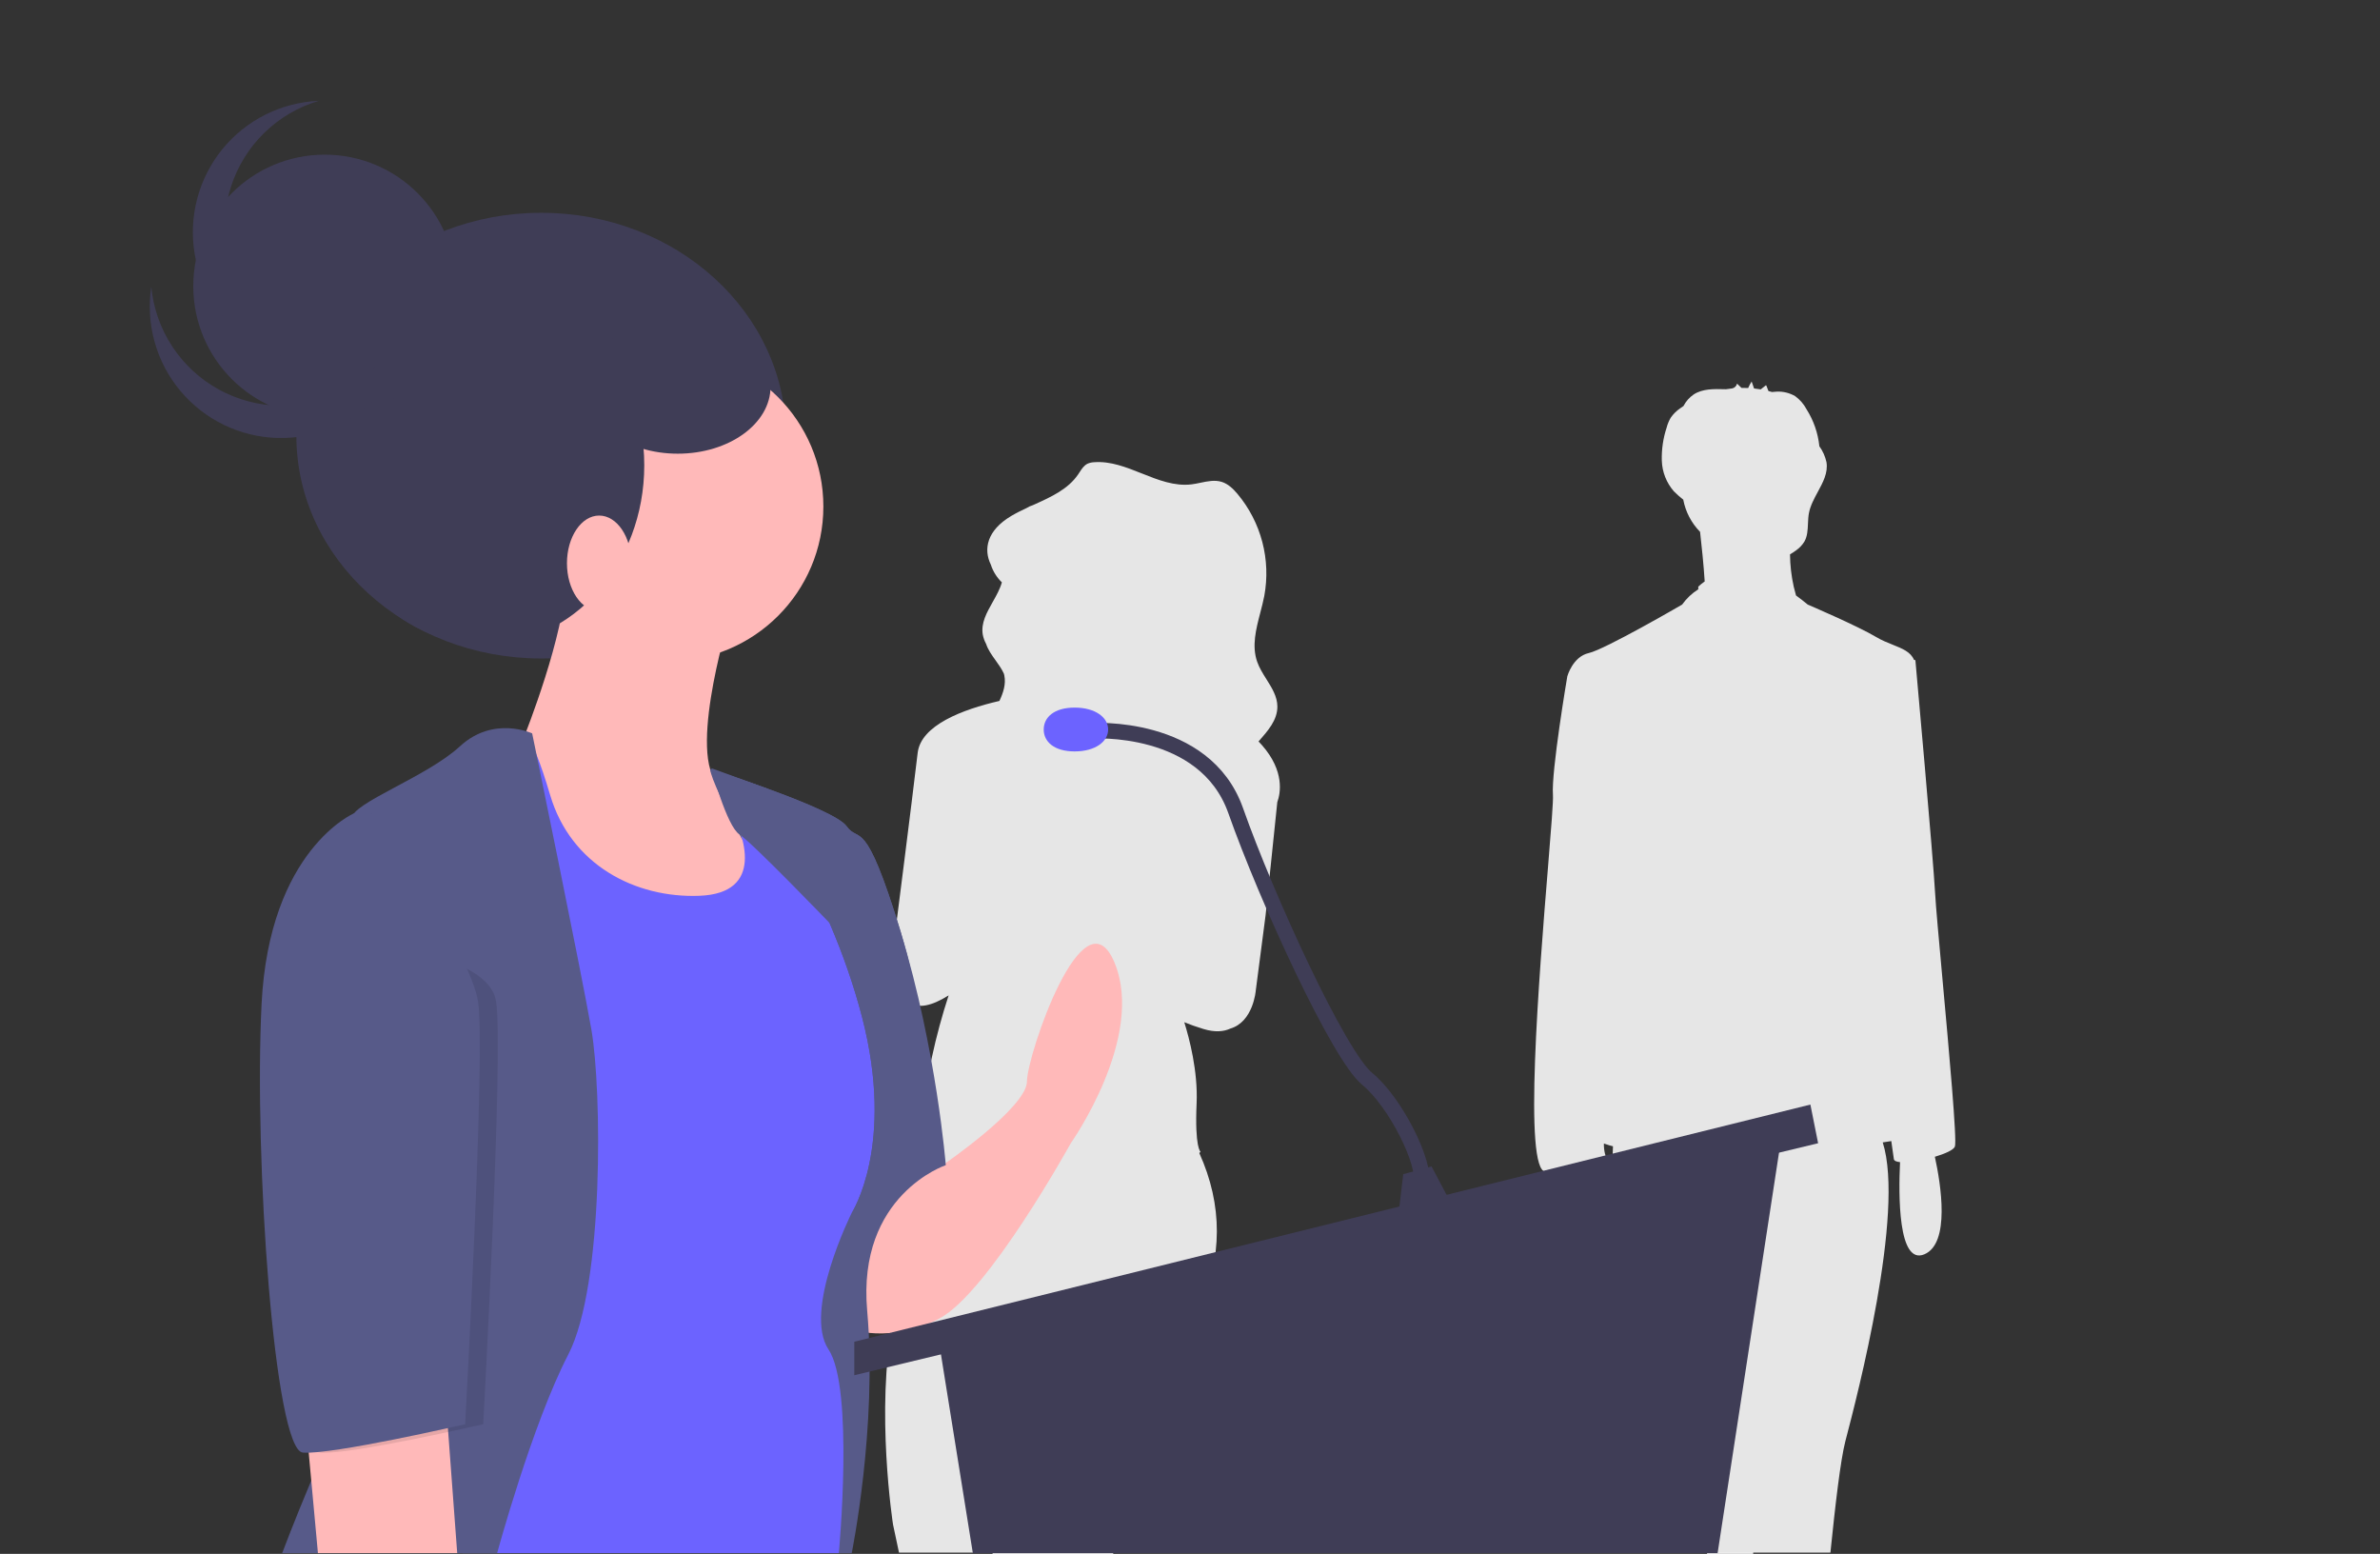
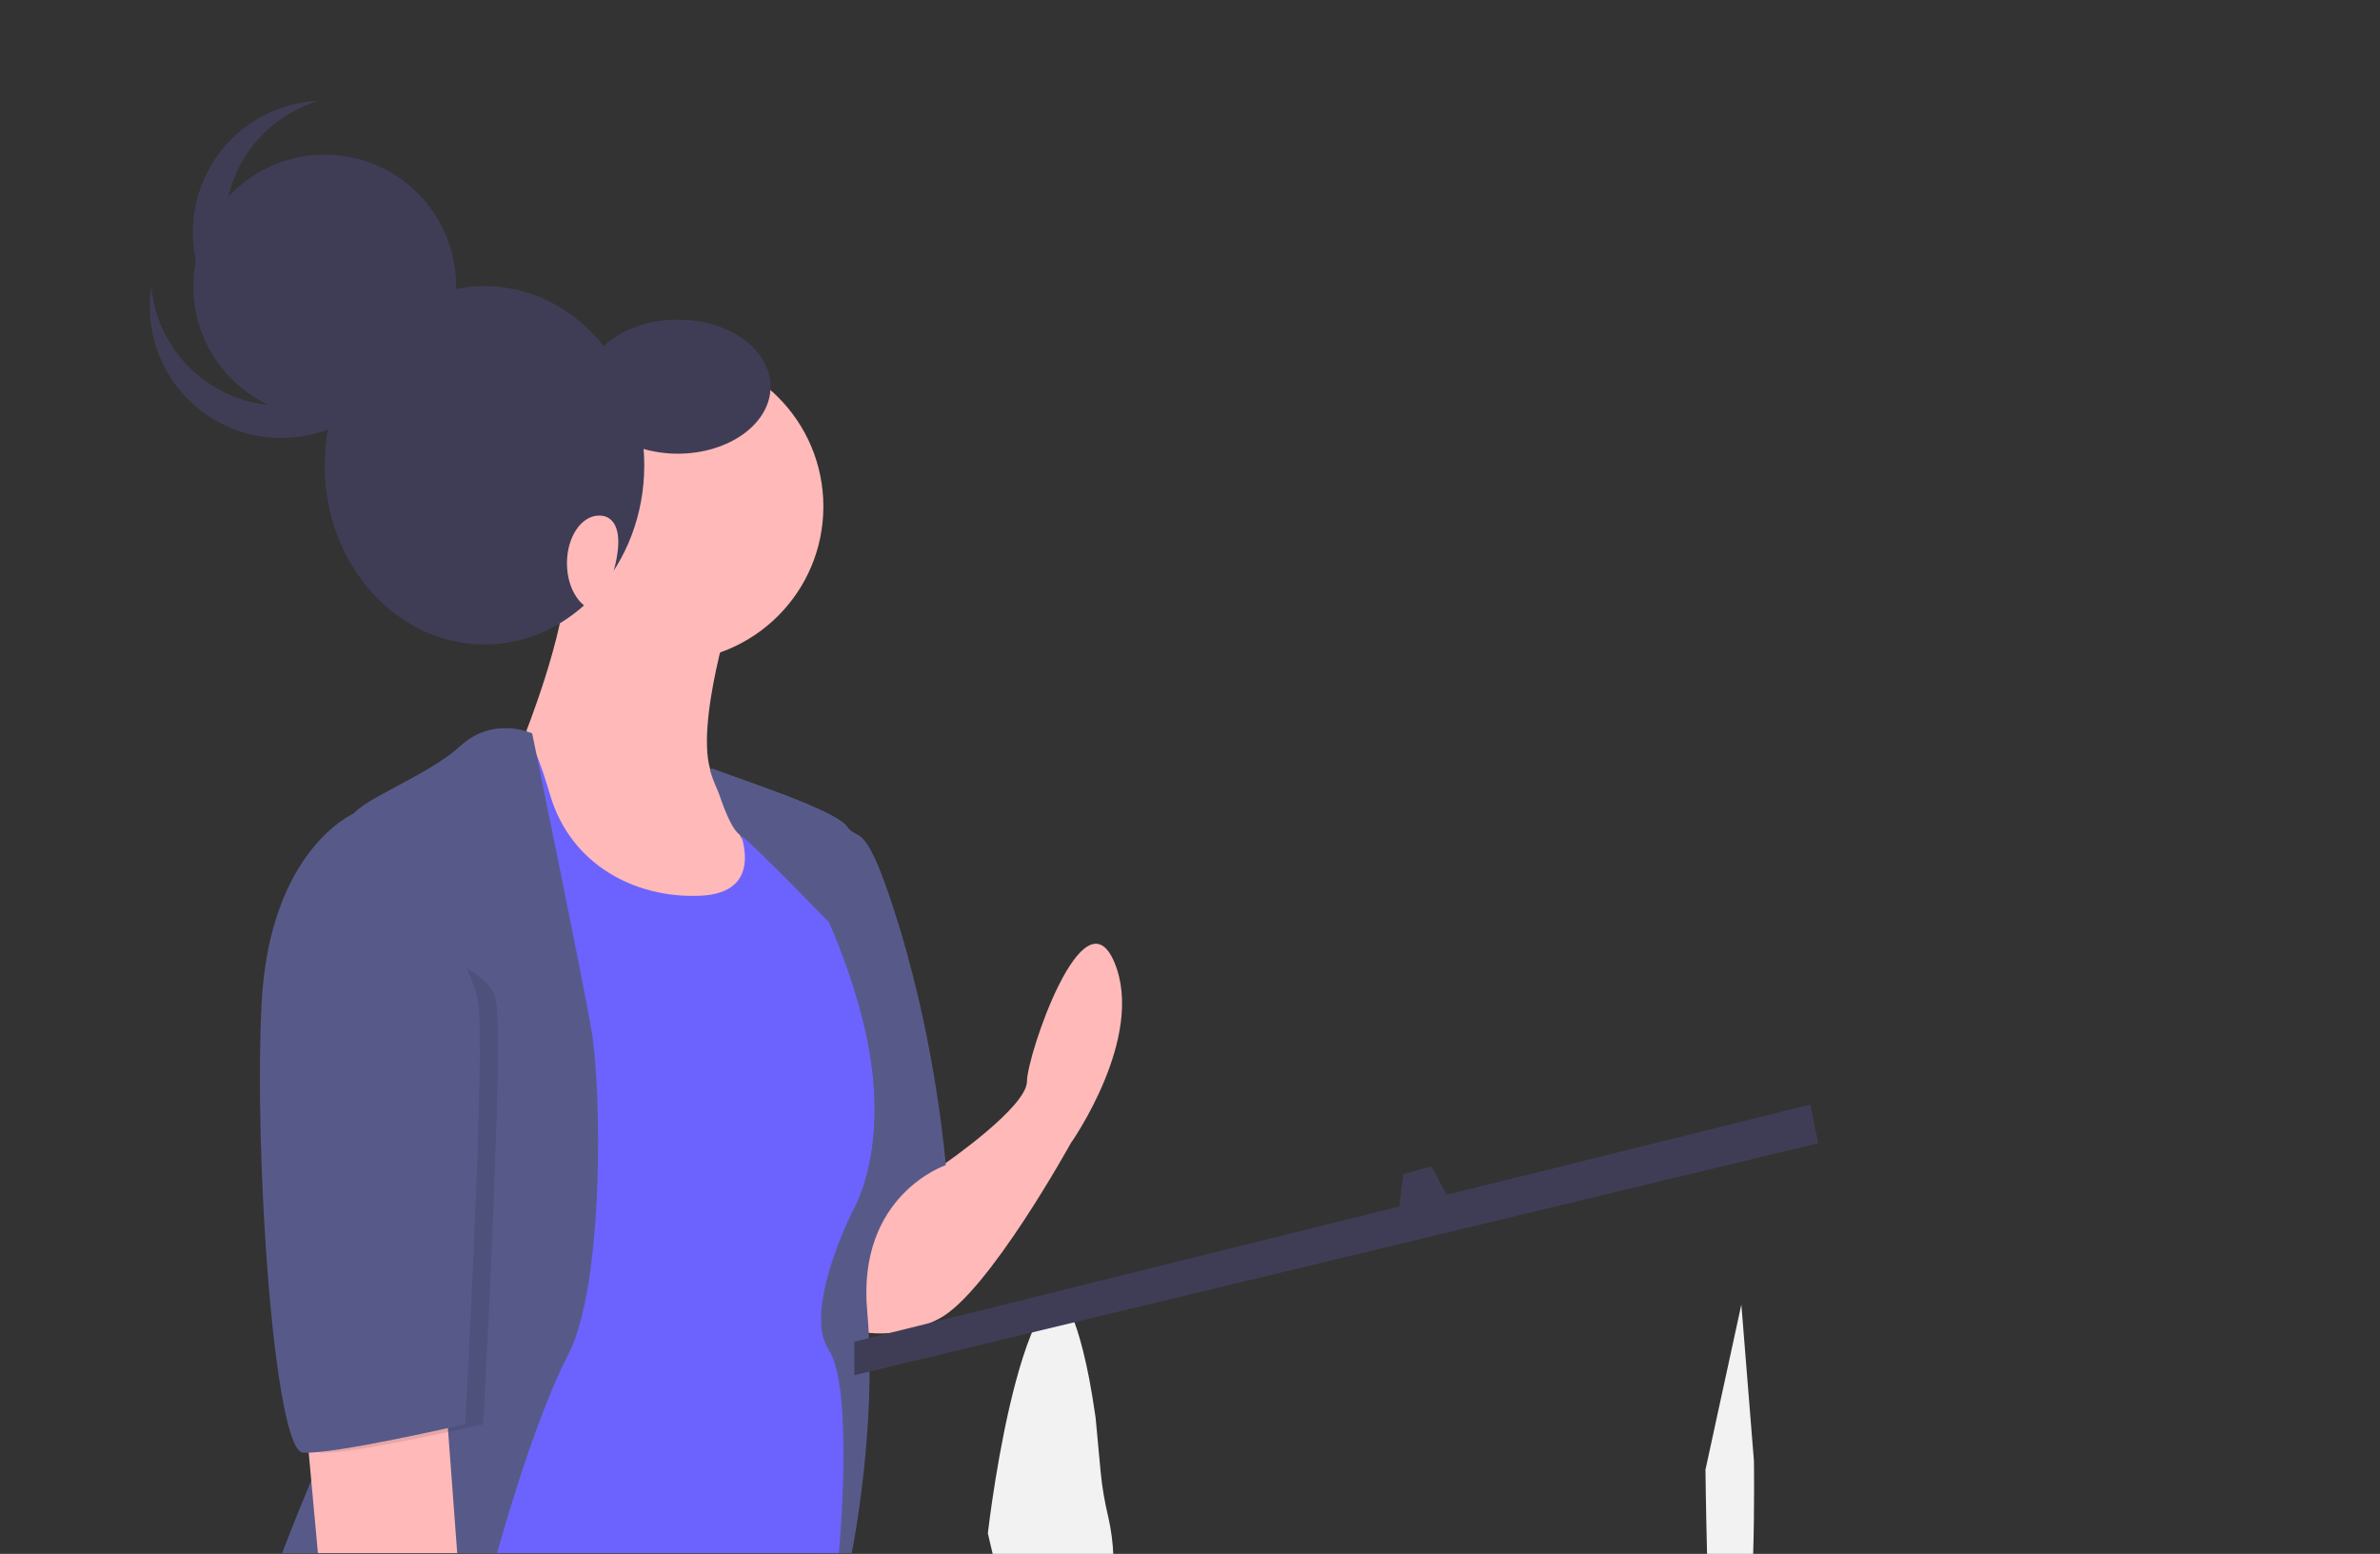
<svg xmlns="http://www.w3.org/2000/svg" width="766" height="500" viewBox="0 0 766 500" fill="none">
  <rect x="0" y="0" width="766" height="500" fill="#333333" stroke="none" />
  <g clip-path="url(#clip0_1884_1134)">
    <g clip-path="url(#clip1_1884_1134)">
      <path d="M564.495 470.025L560.452 419.779L548.902 472.913C548.902 472.913 549.055 486.317 549.438 501.001H564.235C564.733 484.216 564.495 470.025 564.495 470.025Z" fill="#F2F2F2" />
      <path d="M356.643 487.893C355.506 483.194 354.703 478.421 354.24 473.609L352.623 456.228C351.943 451.468 351.245 447.273 350.543 443.571C345.394 417.175 340.078 416.221 340.078 416.221C339.85 416.396 339.628 416.589 339.4 416.789C338.775 417.357 338.193 417.971 337.659 418.626C329.194 429.386 323.451 457.294 320.434 475.808C318.768 486.035 317.938 493.394 317.938 493.394C317.938 493.394 318.692 496.528 319.721 501H358.351C358.205 496.586 357.633 492.197 356.643 487.893Z" fill="#F2F2F2" />
-       <path fill-rule="evenodd" clip-rule="evenodd" d="M289.34 499.601H387.32C386.995 492.372 386.397 486.175 386.397 486.175C386.397 486.175 376.879 441.205 385.762 421.842C393.599 404.763 393.53 387.677 385.993 371.025C386.142 370.907 386.277 370.773 386.397 370.626C386.397 370.626 384.493 369.377 385.128 355.011C385.582 344.722 382.784 334.121 381.158 328.929C382.879 329.64 384.905 330.372 387.31 331.104C391.017 332.232 393.836 331.97 395.989 330.974C403.378 328.781 404.162 318.785 404.162 318.785L407.335 294.426L411.097 258.116L411.097 258.115C412.129 255.266 413.511 248.151 406.195 239.815C405.826 239.395 405.446 238.986 405.057 238.588L405.122 238.514C408.096 235.141 411.149 231.676 411.122 227.342C411.102 224.127 409.365 221.365 407.609 218.572C406.467 216.756 405.316 214.927 404.624 212.951C402.838 207.856 404.235 202.491 405.626 197.147C406.099 195.331 406.571 193.518 406.917 191.719C407.979 185.955 407.756 180.027 406.264 174.36C404.771 168.692 402.046 163.423 398.282 158.93C396.899 157.296 395.294 155.716 393.236 155.067C391.018 154.368 388.701 154.852 386.378 155.337C385.422 155.537 384.464 155.737 383.512 155.854C378.008 156.534 372.758 154.442 367.495 152.345C362.461 150.339 357.416 148.329 352.126 148.735C351.409 148.761 350.703 148.92 350.044 149.202C348.881 149.757 348.161 150.87 347.455 151.96C347.31 152.184 347.166 152.406 347.019 152.623C343.747 157.438 338.31 159.895 332.843 162.365C332.695 162.432 332.547 162.499 332.399 162.566C331.693 162.774 331.021 163.082 330.404 163.481C328.717 164.266 327.057 165.085 325.49 166.012C317.642 170.658 316.451 176.675 318.895 181.688C319.594 183.852 320.815 185.811 322.451 187.391C321.844 189.557 320.67 191.639 319.5 193.714C317.58 197.119 315.671 200.504 316.304 204.201C316.5 205.247 316.859 206.255 317.369 207.189C318.002 209.098 319.215 210.792 320.43 212.487C321.422 213.873 322.416 215.259 323.094 216.766C323.105 216.808 323.117 216.848 323.128 216.889C323.168 217.034 323.209 217.18 323.239 217.328C323.81 220.163 322.91 222.865 321.66 225.547C309.796 228.292 296.394 233.349 295.348 242.272C293.528 257.796 288.051 300.672 288.051 300.672C288.051 300.672 284.393 320.495 293.206 322.901C295.714 324.305 299.545 323.92 305.315 320.298C301.08 333.266 298.179 346.633 296.658 360.191C296.414 362.239 295.923 363.853 295.031 364.38C294.707 364.571 295.347 364.874 296.74 365.252C296.678 365.479 296.614 365.705 296.551 365.931C296.452 366.282 296.353 366.632 296.262 366.984C293.612 377.025 291.919 387.293 291.205 397.652C290.526 406.828 289.261 415.951 287.417 424.965C281.707 453.697 287.417 490.548 287.417 490.548L289.34 499.601ZM523.496 499.601C521.359 479.403 518.846 459.579 517.716 457.319C515.809 453.505 518.23 390.675 519.134 368.851C518.732 368.749 518.34 368.646 517.97 368.54C517.326 368.355 516.747 368.162 516.212 367.965C516.185 369.076 516.302 370.185 516.561 371.266C517.363 373.137 515.439 374.513 512.171 375.451C514.072 384.73 516.42 401.995 508.476 405.34C500.304 408.781 500.14 387.878 500.589 376.983C499.558 377.021 498.524 377.041 497.503 377.041C490.221 377.041 495.33 314.445 498.219 279.049C499.225 266.724 499.962 257.697 499.813 255.758C499.236 248.25 504.433 217.641 504.433 217.641C504.433 217.641 506.166 211.288 511.363 210.133C516.561 208.978 541.393 194.539 541.393 194.539C542.79 192.577 544.555 190.906 546.591 189.618V188.764C547.238 188.161 547.927 187.603 548.652 187.096C548.349 182.049 547.667 175.539 547.169 171.141C544.377 168.296 542.492 164.688 541.75 160.772C540.686 159.942 539.676 159.044 538.726 158.086C536.342 155.351 534.974 151.878 534.853 148.252C534.747 144.65 535.268 141.058 536.393 137.635C536.687 136.497 537.138 135.406 537.731 134.393C538.548 133.217 539.573 132.201 540.755 131.395C541.071 131.16 541.397 130.939 541.723 130.717L541.828 130.646C542.594 129.158 543.717 127.884 545.096 126.937C547.956 125.059 551.612 125.152 555.047 125.24L555.361 125.248C555.414 125.249 555.468 125.249 555.521 125.249C556.175 125.144 556.831 125.057 557.489 124.988C557.874 124.911 558.229 124.724 558.509 124.45C558.79 124.175 558.984 123.824 559.068 123.441L560.5 124.816C561.216 124.806 561.931 124.818 562.646 124.853C562.963 124.128 563.335 123.429 563.759 122.762L564.544 125C565.262 125.076 565.978 125.173 566.69 125.296L568.374 123.958C568.456 123.893 568.677 124.503 568.883 125.071C568.99 125.367 569.093 125.651 569.171 125.822C569.557 125.922 569.942 126.027 570.324 126.145C570.606 126.133 570.903 126.101 571.177 126.071C571.482 126.039 571.758 126.009 571.952 126.013C573.983 125.944 575.994 126.445 577.755 127.46C579.294 128.579 580.556 130.035 581.444 131.717C583.713 135.307 585.122 139.373 585.562 143.597C586.664 145.124 587.442 146.862 587.846 148.702C588.405 152.102 586.741 155.174 585.049 158.299C583.856 160.501 582.65 162.73 582.198 165.117C581.99 166.219 581.941 167.364 581.893 168.504C581.806 170.549 581.719 172.579 580.712 174.322C580.025 175.415 579.125 176.358 578.066 177.096C577.44 177.563 576.787 177.993 576.111 178.383C576.147 181.876 576.548 185.355 577.306 188.764L578.049 191.613C579.205 192.446 580.451 193.409 581.819 194.539C581.819 194.539 597.989 201.47 603.764 204.935C605.575 206.022 607.442 206.768 609.171 207.459C612.287 208.704 614.95 209.769 616.014 212.322L616.469 212.443C616.469 212.443 622.244 276.55 622.821 287.523C623.025 291.397 624.021 302.325 625.173 314.97C627.284 338.144 629.921 367.087 629.174 368.955C628.747 370.024 626.023 371.251 622.735 372.226C624.654 380.997 627.752 400.072 619.356 403.608C610.845 407.191 611.021 384.37 611.528 373.949C610.393 373.846 609.649 373.549 609.539 372.998C609.445 372.529 609.144 370.408 608.709 367.175C607.99 367.287 607.243 367.403 606.449 367.523C606.29 367.547 606.122 367.572 605.959 367.597C613.143 390.195 597.669 449.424 594.136 462.943C594.069 463.203 594.005 463.446 593.946 463.671C592.365 469.733 590.664 484.453 589.116 499.601H523.496Z" fill="#E6E6E6" />
-       <path d="M174.178 211.888C217.696 211.888 252.973 179.783 252.973 140.18C252.973 100.577 217.696 68.473 174.178 68.473C130.661 68.473 95.383 100.577 95.383 140.18C95.383 179.783 130.661 211.888 174.178 211.888Z" fill="#3F3D56" />
      <path d="M303.986 374.506C303.986 374.506 330.527 356.258 330.527 347.963C330.527 339.668 348.774 285.753 358.728 309.807C368.681 333.862 344.627 367.87 344.627 367.87C344.627 367.87 318.086 415.98 302.327 424.274C286.568 432.569 273.297 427.592 273.297 427.592V405.196L288.46 382.754C290.176 380.214 292.489 378.134 295.196 376.696C297.902 375.258 300.921 374.506 303.986 374.506Z" fill="#FFB9B9" />
      <path d="M228.543 247.461C228.543 247.461 268.319 260.039 272.466 265.845C276.613 271.651 278.272 261.698 289.884 299.853C301.496 338.009 304.399 374.92 304.399 374.92C304.399 374.92 275.784 384.459 279.102 421.785C282.419 459.112 274.125 499.756 274.125 499.756H263.77L240.948 429.251L268.319 322.249C268.319 322.249 229.409 256.449 228.543 247.461Z" fill="#575A89" />
      <path d="M215.234 212.759C242.719 212.759 265 190.477 265 162.991C265 135.505 242.719 113.223 215.234 113.223C187.75 113.223 165.469 135.505 165.469 162.991C165.469 190.477 187.75 212.759 215.234 212.759Z" fill="#FFB9B9" />
      <path d="M234.314 200.316C234.314 200.316 220.213 246.767 232.655 253.402C245.096 260.038 259.196 289.899 259.196 289.899L237.631 313.954H187.866L165.471 289.07L156.348 246.767L168.789 236.813C168.789 236.813 182.06 203.634 182.06 186.215C182.06 168.796 234.314 200.316 234.314 200.316Z" fill="#FFB9B9" />
      <path d="M238.461 251.745C238.461 251.745 228.507 249.256 234.313 259.21C240.119 269.164 245.925 287.412 225.19 288.242C204.454 289.071 183.719 278.288 177.083 255.892C170.448 233.497 167.96 235.156 165.471 235.985C162.983 236.814 136.441 264.187 136.441 264.187L145.565 315.614L148.883 499.756H269.979C269.979 499.756 274.955 446.67 266.661 434.228C258.367 421.786 274.126 390.266 274.126 390.266C274.126 390.266 288.226 368.7 277.444 327.227C266.661 285.753 242.608 251.745 238.461 251.745Z" fill="#6C63FF" />
      <path d="M171.274 235.984C171.274 235.984 158.833 230.178 148.051 240.132C137.268 250.085 113.215 258.38 113.215 263.357C113.215 268.334 133.95 410.173 119.85 435.057C105.75 459.941 90.82 499.756 90.82 499.756H160.005C160.005 499.756 171.274 458.282 182.886 435.887C194.498 413.491 193.669 350.451 190.351 331.373C187.034 312.296 171.274 235.984 171.274 235.984Z" fill="#575A89" />
      <path d="M98.285 455.795L102.324 499.757H147.152L143.074 445.012L98.285 455.795Z" fill="#FFB9B9" />
-       <path d="M302.324 432.569L313.107 499.756H552.81L573.546 364.553L302.324 432.569Z" fill="#3F3D56" />
      <path d="M582.67 355.428L585.158 367.87L274.953 442.522V431.739L582.67 355.428Z" fill="#3F3D56" />
      <path d="M451.62 377.824L449.961 391.925L468.208 389.437L460.743 375.336L451.62 377.824Z" fill="#3F3D56" />
-       <path d="M351.262 235.156C351.262 235.156 387.756 232.667 397.709 260.869C407.663 289.071 430.886 339.669 440.01 347.134C449.134 354.599 459.087 374.507 457.428 381.142" stroke="#3F3D56" stroke-width="5" stroke-miterlimit="10" />
-       <path d="M356.654 234.74C356.654 238.634 352.513 241.79 345.871 241.79C339.229 241.79 335.918 238.634 335.918 234.74C335.918 230.846 339.229 227.689 345.871 227.689C352.513 227.689 356.654 230.846 356.654 234.74Z" fill="#6C63FF" />
      <path d="M295.275 364.137C295.275 364.137 301.496 338.009 289.884 299.853C278.272 261.698 276.613 271.651 272.466 265.845C268.319 260.039 228.543 247.461 228.543 247.461C228.827 250.414 233.22 259.502 238.99 270.374C237.951 266.455 236.377 262.698 234.313 259.209C228.507 249.256 238.46 251.744 238.46 251.744C242.607 251.744 266.66 285.752 277.443 327.226C288.225 368.699 274.125 390.266 274.125 390.266L295.275 364.137Z" fill="#575A89" />
      <path d="M228.922 247.182C228.922 247.182 233.832 265.81 238.012 268.523C242.193 271.236 266.984 296.994 266.984 296.994L263.758 276.213L250.487 256.306L246.957 253.744L228.922 247.182Z" fill="#575A89" />
      <path opacity="0.1" d="M118.607 304.415L119.764 261.697C119.764 261.697 92.48 273.31 89.992 323.078C87.504 372.846 94.139 466.576 103.263 467.406C112.386 468.235 155.517 458.282 155.517 458.282C155.517 458.282 162.152 338.009 159.664 322.249C157.175 306.489 118.607 304.415 118.607 304.415Z" fill="black" />
      <path d="M120.682 261.697H113.959C113.959 261.697 86.676 273.31 84.187 323.078C81.699 372.846 88.335 466.576 97.458 467.406C106.582 468.235 149.712 458.282 149.712 458.282C149.712 458.282 156.347 338.009 153.859 322.249C151.371 306.489 120.682 261.697 120.682 261.697Z" fill="#575A89" />
      <path d="M155.932 207.367C184.333 207.367 207.356 181.557 207.356 149.718C207.356 117.88 184.333 92.07 155.932 92.07C127.531 92.07 104.508 117.88 104.508 149.718C104.508 181.557 127.531 207.367 155.932 207.367Z" fill="#3F3D56" />
-       <path d="M192.84 196.585C198.566 196.585 203.208 189.715 203.208 181.24C203.208 172.765 198.566 165.895 192.84 165.895C187.114 165.895 182.473 172.765 182.473 181.24C182.473 189.715 187.114 196.585 192.84 196.585Z" fill="#FFB9B9" />
+       <path d="M192.84 196.585C203.208 172.765 198.566 165.895 192.84 165.895C187.114 165.895 182.473 172.765 182.473 181.24C182.473 189.715 187.114 196.585 192.84 196.585Z" fill="#FFB9B9" />
      <path d="M104.508 134.374C127.87 134.374 146.808 115.434 146.808 92.071C146.808 68.707 127.87 49.768 104.508 49.768C81.146 49.768 62.207 68.707 62.207 92.071C62.207 115.434 81.146 134.374 104.508 134.374Z" fill="#3F3D56" />
      <path d="M109.974 125.961C103.829 129.088 97.013 130.665 90.119 130.555C83.225 130.445 76.462 128.651 70.42 125.33C64.377 122.009 59.238 117.261 55.45 111.499C51.663 105.738 49.34 99.138 48.686 92.273C47.783 98.199 48.149 104.248 49.761 110.021C51.372 115.794 54.192 121.159 58.033 125.759C61.875 130.36 66.65 134.092 72.043 136.707C77.435 139.323 83.322 140.762 89.313 140.93C95.304 141.098 101.262 139.991 106.793 137.682C112.324 135.373 117.301 131.915 121.394 127.537C125.487 123.159 128.604 117.961 130.536 112.288C132.469 106.614 133.173 100.595 132.604 94.628C131.597 101.275 129.019 107.585 125.083 113.035C121.147 118.485 115.967 122.916 109.974 125.961Z" fill="#3F3D56" />
      <path d="M81.299 99.063C77.052 93.632 74.196 87.244 72.981 80.457C71.766 73.669 72.229 66.688 74.329 60.12C76.43 53.553 80.103 47.598 85.031 42.775C89.958 37.952 95.99 34.406 102.601 32.447C96.613 32.697 90.746 34.218 85.39 36.907C80.034 39.596 75.31 43.393 71.532 48.045C67.754 52.698 65.008 58.101 63.476 63.896C61.944 69.69 61.66 75.744 62.645 81.656C63.629 87.569 65.859 93.204 69.186 98.19C72.513 103.175 76.861 107.396 81.943 110.574C87.025 113.751 92.724 115.813 98.663 116.621C104.601 117.429 110.644 116.966 116.39 115.262C109.674 115.55 102.986 114.23 96.883 111.412C90.78 108.595 85.437 104.361 81.299 99.063Z" fill="#3F3D56" />
      <path d="M218.141 145.986C234.631 145.986 248 136.33 248 124.42C248 112.509 234.631 102.854 218.141 102.854C201.65 102.854 188.281 112.509 188.281 124.42C188.281 136.33 201.65 145.986 218.141 145.986Z" fill="#3F3D56" />
    </g>
  </g>
  <defs>
    <clipPath id="clip0_1884_1134">
      <rect width="765.35" height="500" fill="white" />
    </clipPath>
    <clipPath id="clip1_1884_1134">
      <rect width="778" height="501" fill="white" />
    </clipPath>
  </defs>
</svg>